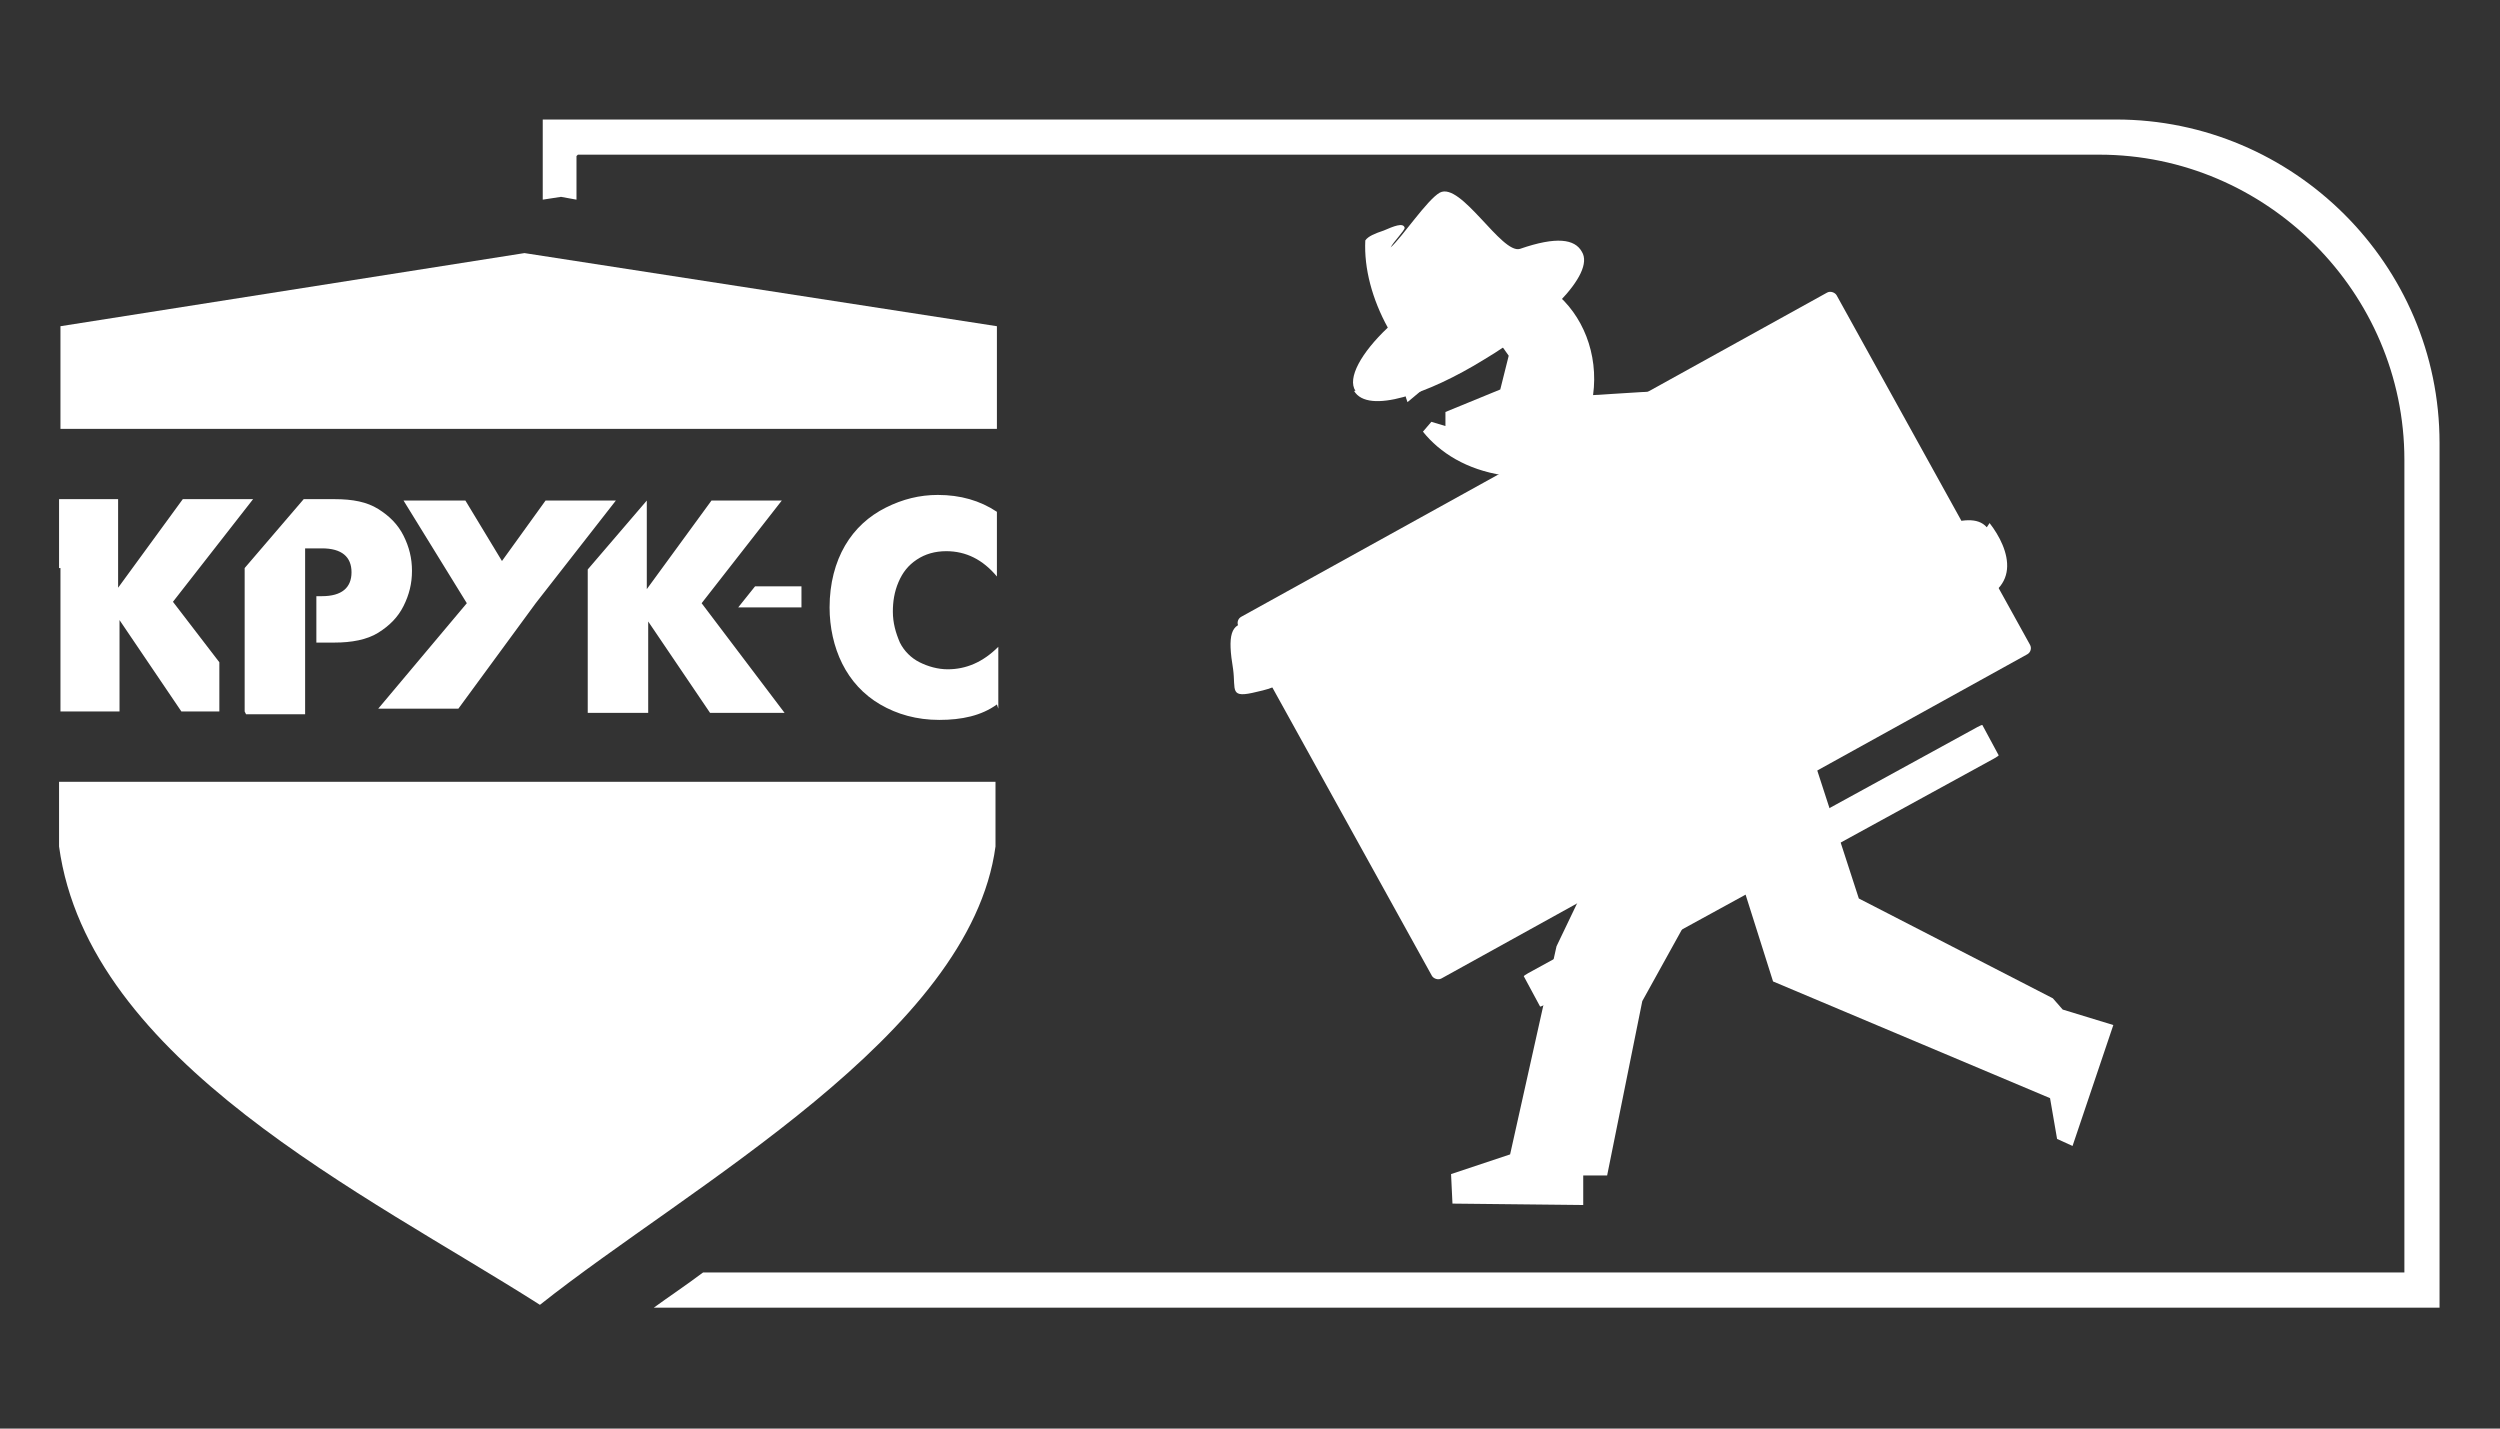
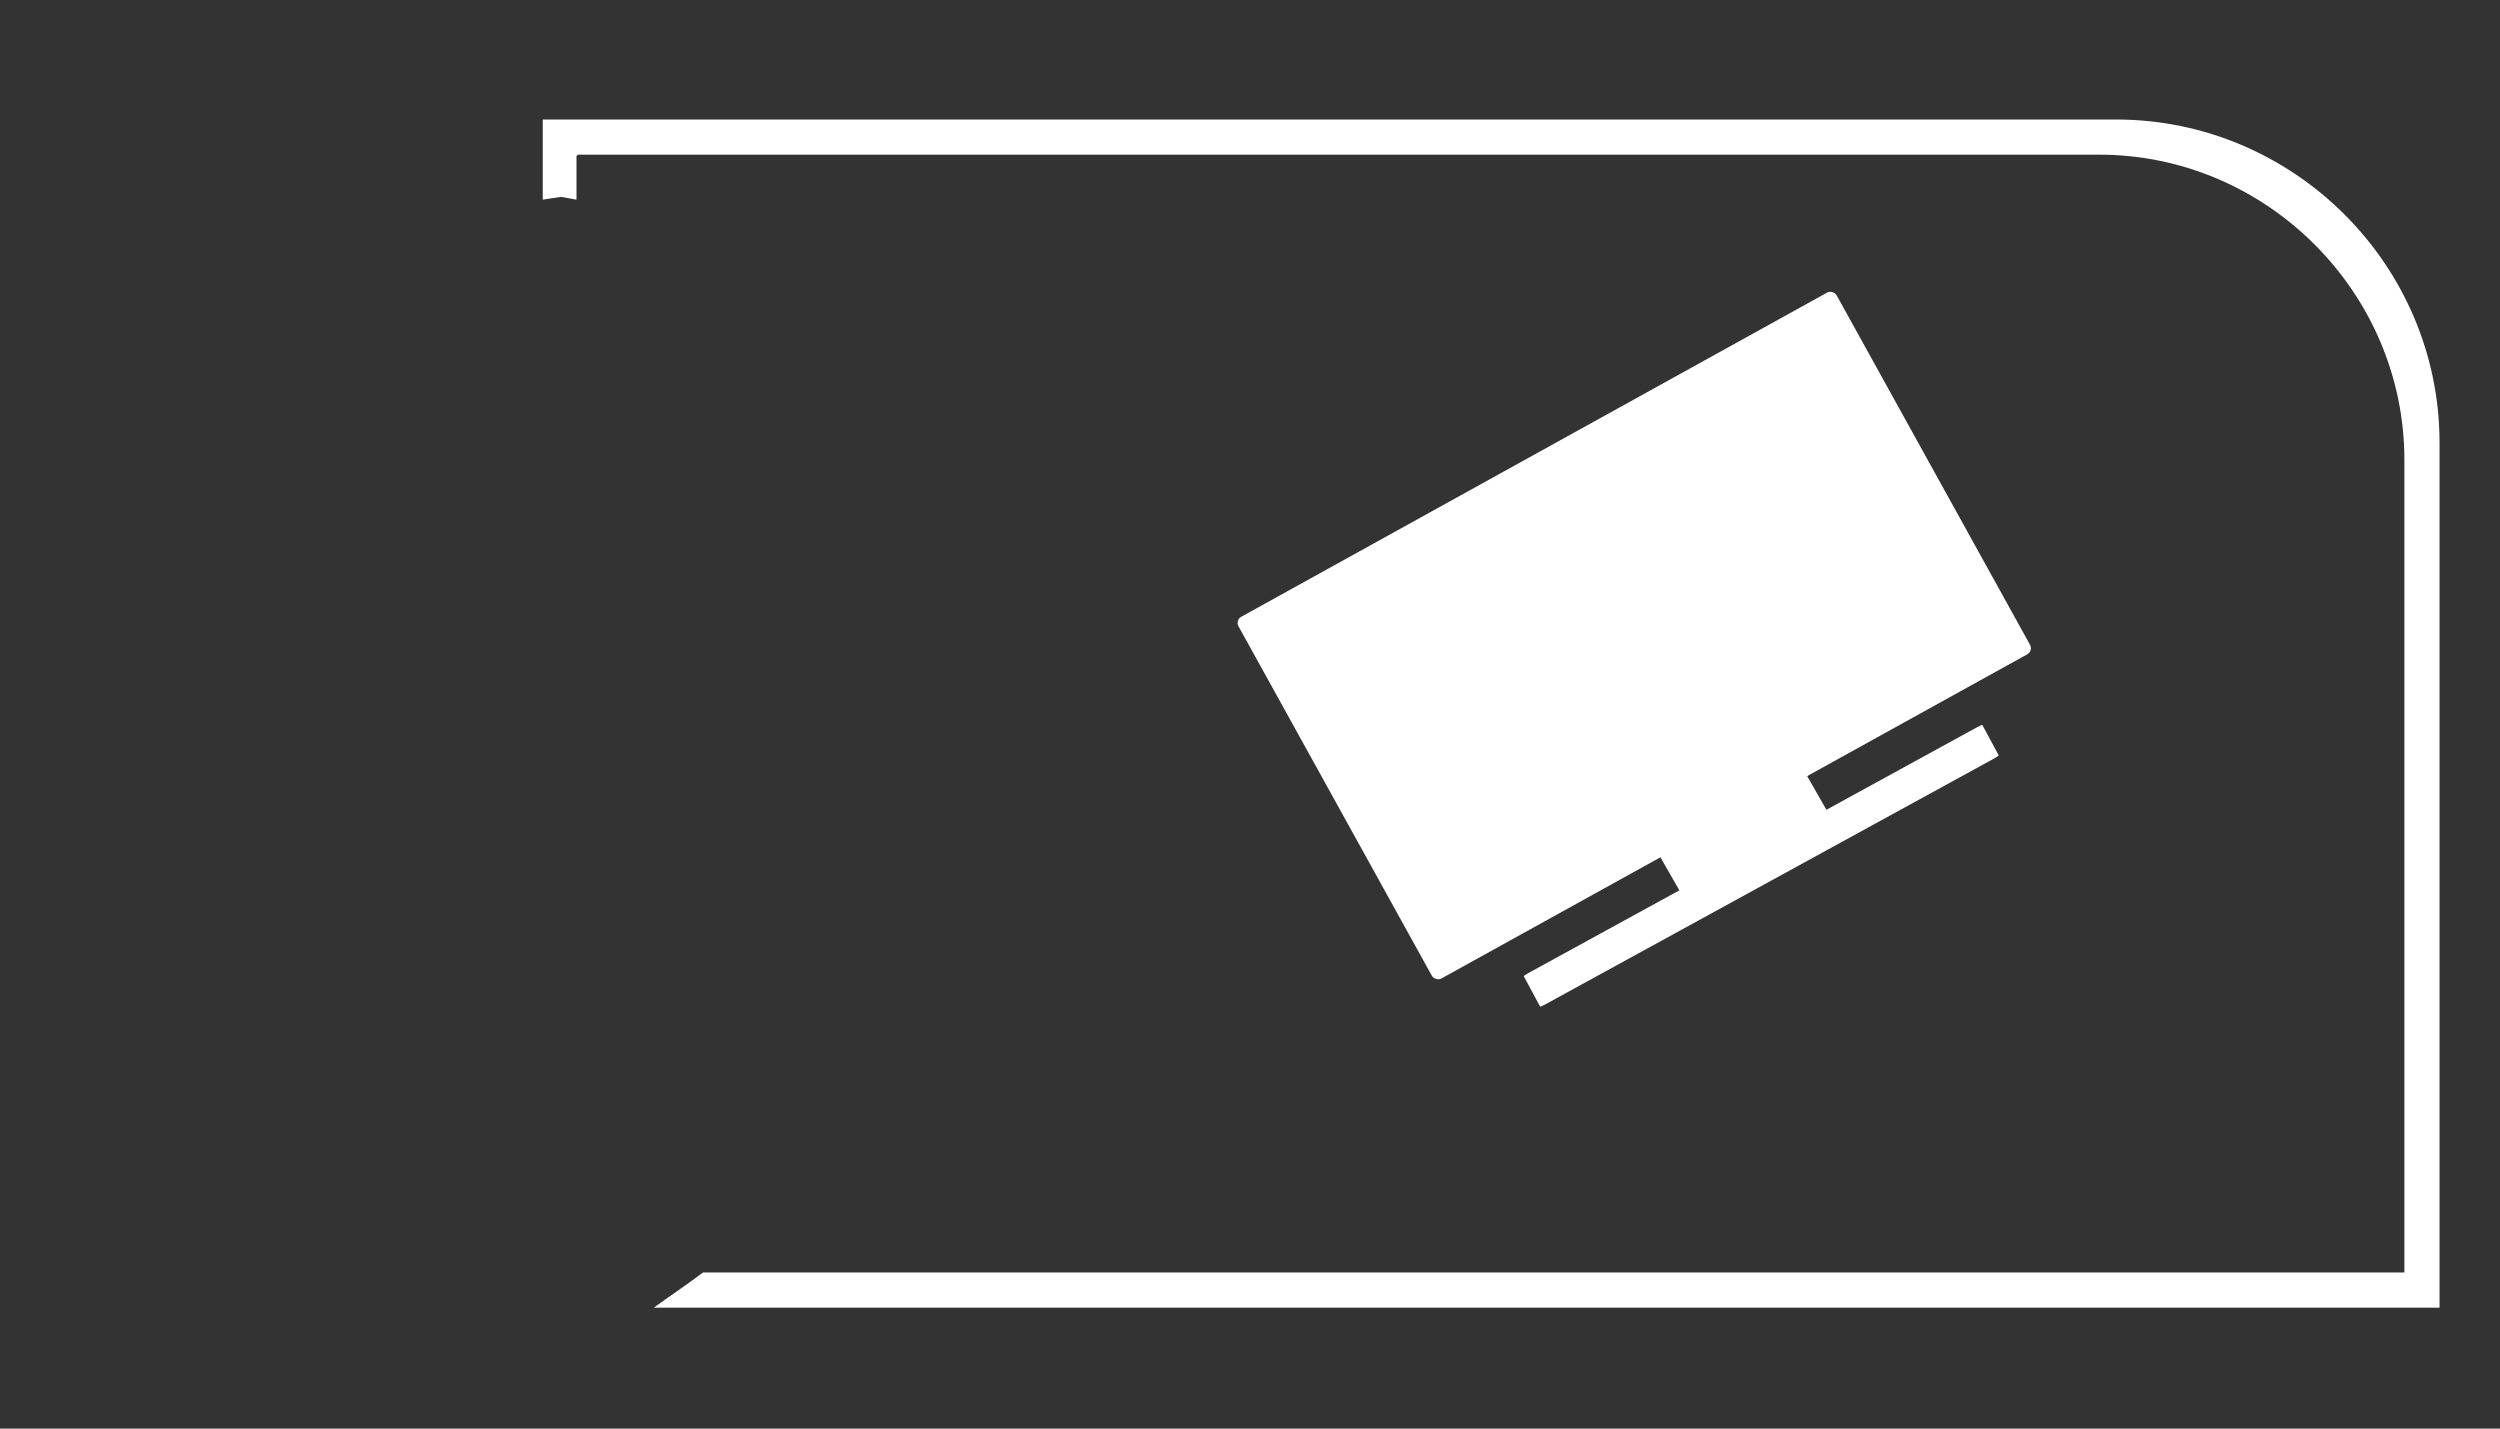
<svg xmlns="http://www.w3.org/2000/svg" xml:space="preserve" width="17.78mm" height="10.16mm" version="1.1" style="shape-rendering:geometricPrecision; text-rendering:geometricPrecision; image-rendering:optimizeQuality; fill-rule:evenodd; clip-rule:evenodd" viewBox="0 0 1778 1016">
  <rect x="0" y="0" width="1778" height="1016" fill="#333333" stroke="none" />
  <defs>
    <style type="text/css">
   
    .fil0 {fill:white}
    .fil1 {fill:white;fill-rule:nonzero}
   
  </style>
  </defs>
  <g id="Слой_x0020_1">
    <g id="_907175360">
-       <path class="fil0" d="M418 507l0 -102 42 -49 0 0 0 63 46 -63 50 0 -57 73 59 78 -53 0 -44 -65 0 65 -42 0zm-376 -202l667 0 0 -73 -336 -52 -330 52 0 73zm667 251l-667 0 0 46c21,153 218,247 342,326 107,-85 306,-192 324,-326l0 -46zm-172 -139l33 0 0 15 -45 0 12 -15zm172 84c-11,8 -25,11 -41,11 -16,0 -30,-4 -42,-11 -12,-7 -21,-17 -27,-29 -6,-12 -9,-26 -9,-40 0,-17 4,-32 11,-44 7,-12 17,-21 29,-27 12,-6 24,-9 37,-9 16,0 30,4 42,12l0 1 0 6 0 6 0 6 0 6 0 6 0 6 0 6 0 3c-10,-12 -22,-18 -36,-18 -8,0 -15,2 -21,6 -6,4 -10,9 -13,16 -3,7 -4,14 -4,21 0,8 2,15 5,22 3,6 8,11 14,14 6,3 13,5 20,5 13,0 25,-5 36,-16l0 5 0 6 0 6 0 6 0 6 0 6 0 6 0 3zm-667 -97l0 -49 42 0 0 63 46 -63 50 0 -57 73 33 43 0 35 -27 0 -44 -65 0 65 -42 0 0 -102zm132 102l0 -102 42 -49 22 0c13,0 23,2 31,7 8,5 14,11 18,19 4,8 6,16 6,25 0,9 -2,17 -6,25 -4,8 -10,14 -18,19 -8,5 -19,7 -31,7l-13 0 0 -33 4 0c14,0 21,-6 21,-17 0,-11 -7,-17 -21,-17l-4 0 -8 0 0 0 0 118 -42 0zm158 -150l-45 0 45 73 -63 75 57 0 55 -75 57 -73 -50 0 -31 43 -26 -43z" />
      <path class="fil0" d="M411 110l1082 0c119,0 217,98 217,217l0 578 -1210 0c-12,9 -24,17 -35,25l1270 0 0 -615c0,-127 -104,-230 -230,-230l-1119 0 0 57 13 -2 11 2 0 -31z" />
-       <path class="fil0" d="M1413 375c-13,-15 -48,9 -55,4 0,-6 0,-12 0,-19l-91 -87c-45,3 -89,5 -134,8 8,-59 -46,-111 -106,-76 -26,13 -37,50 -26,81l60 -50 12 17 -6 24 -39 16 0 10 -10 -3 -6 7c12,15 31,27 57,31l-34 98c-49,2 -98,6 -147,7 -13,0 -15,9 -11,33 2,15 -3,21 17,16 23,-5 25,-11 24,-41 7,19 14,35 27,38l124 -4 31 -53 64 122 -57 119 -33 148 -42 14 1 21 93 1 0 -21 17 0 25 -124 62 -112 31 98 197 83 5 29 11 5 29 -86 -36 -11 -7 -8 -138 -71 -38 -117 16 -20 -90 -169 47 -4c24,26 47,53 71,79 8,30 2,35 26,20 20,24 31,18 40,3 47,-9 35,-41 21,-59z" />
      <rect class="fil0" transform="matrix(0.15 -0.083 0.083 0.15 878.407 441.064)" width="2836" height="1715" rx="29" ry="29" />
      <rect class="fil0" transform="matrix(0.134 -0.074 0.066 0.119 909.476 447.678)" width="2836" height="1715" rx="29" ry="29" />
      <rect class="fil0" transform="matrix(0.037 -0.02 0.016 0.028 1169.82 590.295)" width="2836" height="1715" rx="29" ry="29" />
      <rect class="fil0" transform="matrix(0.115 -0.063 -0.007 -0.013 1095.52 716.226)" width="2836" height="1715" rx="29" ry="29" />
-       <path class="fil0" d="M964 278c-6,-9 4,-27 23,-45 -11,-20 -17,-42 -16,-62 2,-3 7,-5 13,-7 7,-3 14,-6 15,-2 0,2 -8,10 -10,14 8,-7 26,-34 35,-39 15,-8 44,44 57,40 26,-9 39,-7 44,2 10,16 -28,52 -70,77 -39,24 -82,39 -92,22z" />
-       <path class="fil1" d="M1069 638l-40 -70 -45 26 -13 -22 1 -1 91 -52 13 22 -20 12 40 70 -1 1 -26 15zm84 -48l-89 -71 1 -1 30 -17 52 48 -16 -69 1 -1 28 -16 18 112 -1 1 -25 14z" />
    </g>
  </g>
</svg>